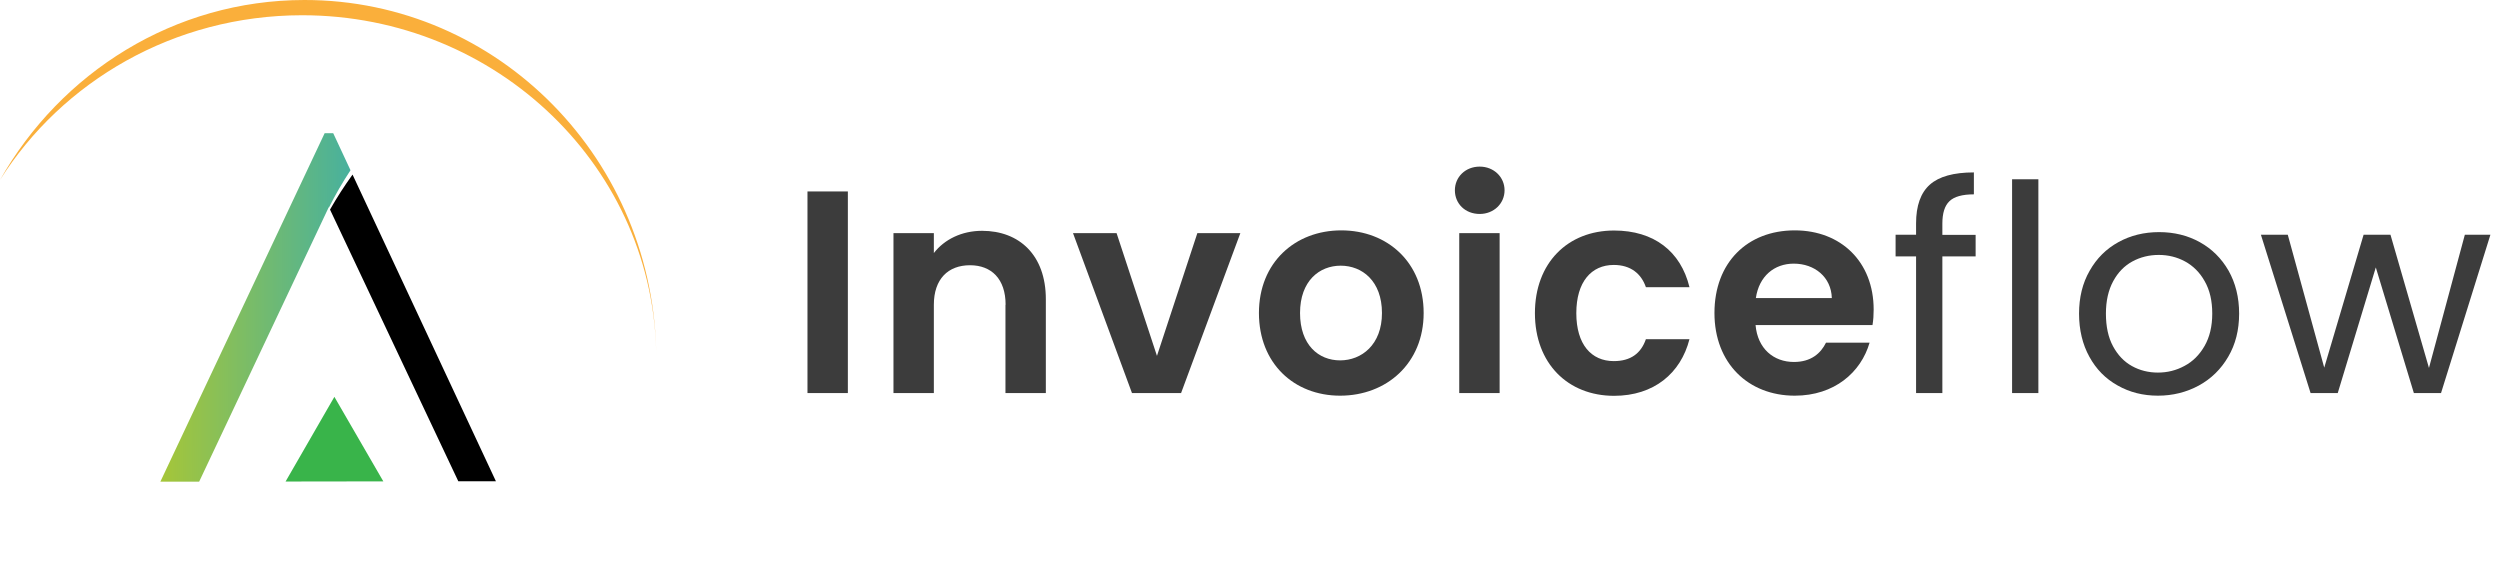
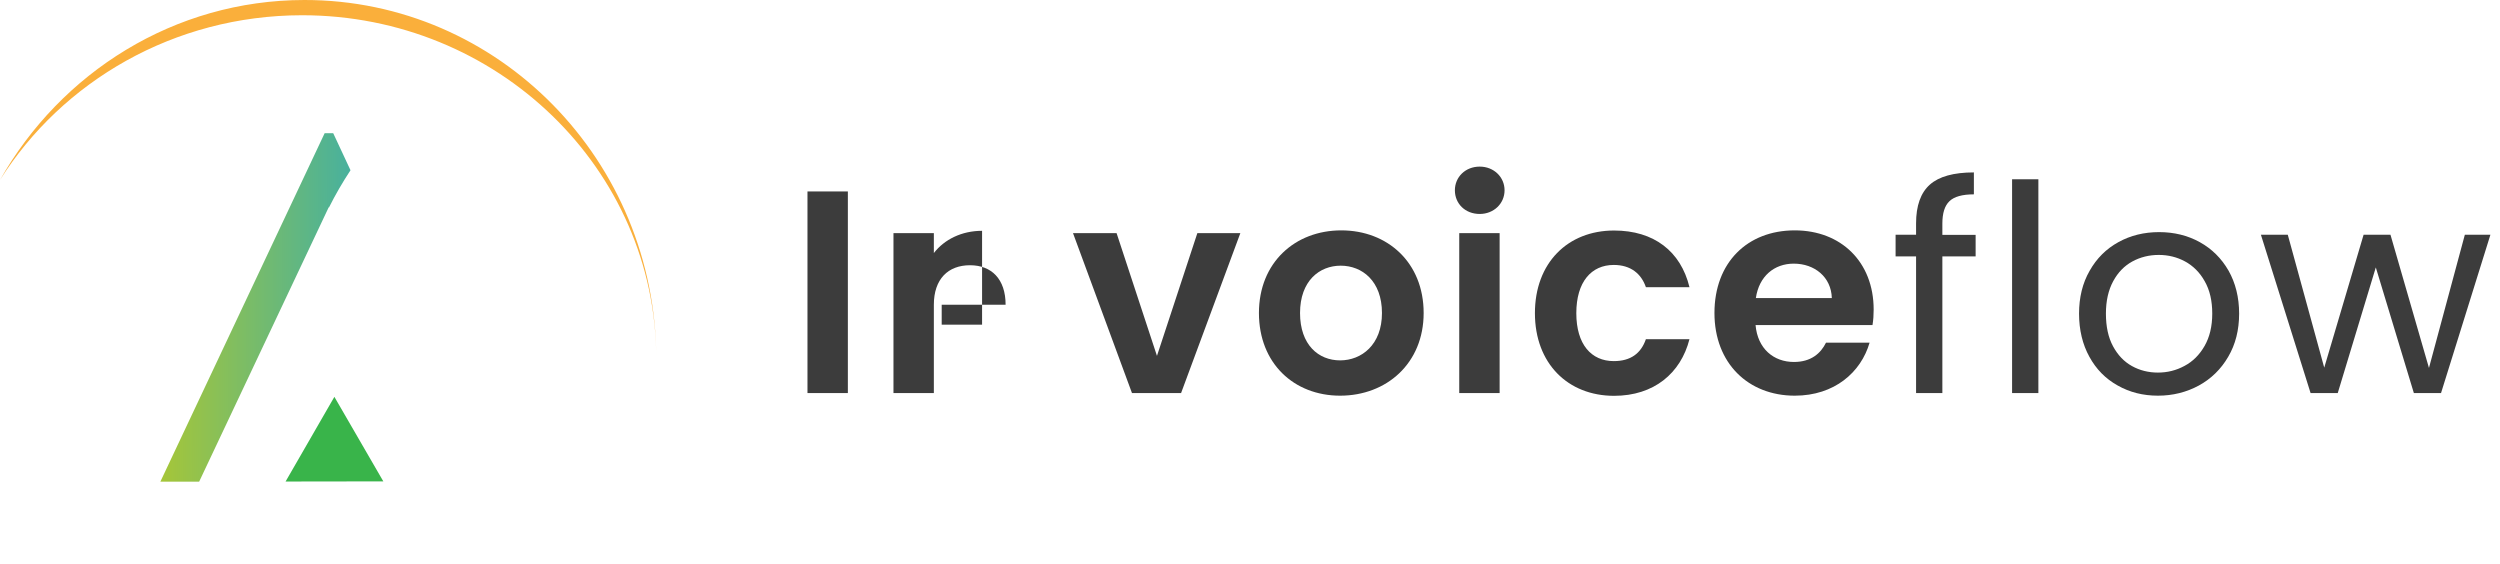
<svg xmlns="http://www.w3.org/2000/svg" version="1.1" id="Layer_1" x="0px" y="0px" viewBox="0 0 172.11 38.85" style="enable-background:new 0 0 172.11 38.85;" xml:space="preserve">
  <style type="text/css">
	.st0{fill:#FAFAFA;}
	.st1{fill:#FDFDFD;stroke:#FCFCFC;stroke-width:2;stroke-miterlimit:10;}
	.st2{fill:#FFFFFF;}
	.st3{fill:#007965;}
	.st4{fill:#FCFCFC;}
	.st5{fill:none;stroke:#DFDFDF;stroke-width:0.951;stroke-miterlimit:10;}
	.st6{fill:#00AF91;}
	.st7{fill:none;stroke:#FFFFFF;stroke-width:1.16;stroke-linecap:round;stroke-linejoin:round;stroke-miterlimit:10;}
	.st8{fill:#3C3C3C;}
	.st9{fill:none;stroke:#EEEEEE;stroke-linecap:round;stroke-linejoin:round;stroke-miterlimit:10;}
	.st10{fill:#FAAF3B;}
	.st11{opacity:0.2;fill:#39B44A;}
	.st12{opacity:0.3;fill:#39B44A;}
	.st13{opacity:0.4;fill:#39B44A;}
	.st14{opacity:0.5;fill:#39B44A;}
	.st15{opacity:0.6;fill:#39B44A;}
	.st16{opacity:0.7;fill:#39B44A;}
	.st17{opacity:0.8;fill:#39B44A;}
	.st18{fill:url(#SVGID_00000181791063264960056250000000744501457734208916_);}
	.st19{fill:#39B44A;}
	.st20{fill:url(#SVGID_00000056420436436960569320000008624631141373997484_);}
	.st21{fill:#004253;}
	.st22{fill:#AFCA33;}
	.st23{fill:#BED630;}
	.st24{fill-rule:evenodd;clip-rule:evenodd;fill:#BBBBBB;}
	.st25{fill:#FFFFFF;stroke:#F6F6F6;stroke-width:0.904;stroke-miterlimit:10;}
	.st26{fill:url(#SVGID_00000098901743051058568260000007504383037853825925_);}
	.st27{fill:none;stroke:#6F7293;stroke-width:1.085;stroke-linecap:round;stroke-linejoin:round;stroke-miterlimit:10;}
	.st28{fill:#E1E1E1;}
	.st29{fill:#E3EDC4;}
	.st30{fill:none;stroke:#6F7293;stroke-width:0.904;stroke-linecap:round;stroke-linejoin:round;stroke-miterlimit:10;}
	.st31{fill:url(#SVGID_00000152963391017766102410000007896874644232434086_);}
	.st32{fill:#8AC43F;}
	.st33{fill:none;stroke:#6F7293;stroke-width:1.085;stroke-miterlimit:10;}
	.st34{fill:url(#SVGID_00000086671336115204487920000012952628683522776503_);}
	.st35{fill:none;stroke:#6F7293;stroke-width:0.204;stroke-miterlimit:10;}
	.st36{fill:url(#SVGID_00000178884523719144084710000004921558490924272308_);}
	.st37{fill:#8589A6;}
	.st38{fill:#90C74B;}
	.st39{fill:url(#SVGID_00000181788725435900158980000007263663251420098976_);}
	.st40{fill:#999DB2;}
	.st41{fill:#99C65D;}
	.st42{fill:none;stroke:#6F7293;stroke-width:0.542;stroke-linecap:round;stroke-linejoin:round;stroke-miterlimit:10;}
	.st43{fill:#F7B2B1;}
	.st44{fill:#545EAA;}
	.st45{fill:#F6F6F6;}
	.st46{fill:none;stroke:#4D4D4D;stroke-width:0.728;stroke-linecap:round;stroke-linejoin:round;stroke-miterlimit:10;}
	.st47{opacity:0.14;}
	.st48{fill:#333333;}
	.st49{fill:none;stroke:#C8C8C8;stroke-linecap:round;stroke-linejoin:round;stroke-miterlimit:10;}
	.st50{clip-path:url(#SVGID_00000045600342570826694750000005675384309137403830_);}
	.st51{fill:#F9F9F9;}
	.st52{clip-path:url(#SVGID_00000127727290636823085130000007647797416229555346_);}
	.st53{clip-path:url(#SVGID_00000128464583157223112710000005303517453791842487_);}
	.st54{fill:#FEFEFE;}
	.st55{fill:none;stroke:#00AF91;stroke-width:0.8;stroke-miterlimit:10;}
	.st56{opacity:0.1;}
	.st57{opacity:0.3;}
	.st58{fill:none;stroke:#3F4749;stroke-width:2.596;stroke-linecap:round;stroke-linejoin:round;stroke-miterlimit:10;}
	.st59{fill:#3F4749;stroke:#3F4749;stroke-width:2.596;stroke-linecap:round;stroke-linejoin:round;stroke-miterlimit:10;}
	.st60{fill:none;stroke:#007965;stroke-width:1.263;stroke-linecap:round;stroke-linejoin:round;stroke-miterlimit:10;}
	.st61{fill:#FDFDFD;}
	.st62{fill:none;stroke:#FFFFFF;stroke-width:1.263;stroke-linecap:round;stroke-linejoin:round;stroke-miterlimit:10;}
	.st63{fill:none;stroke:#C8C8C8;stroke-width:0.8;stroke-linecap:round;stroke-linejoin:round;stroke-miterlimit:10;}
	.st64{fill:#FFFFFF;stroke:#C8C8C8;stroke-width:0.8;stroke-linecap:round;stroke-linejoin:round;stroke-miterlimit:10;}
	.st65{fill:#FFE5DC;}
	.st66{fill:#FFF2EC;}
	.st67{fill:#F5F1F7;}
	.st68{fill:#ECF8F6;}
	.st69{fill:none;stroke:#F97D5F;stroke-width:1.6;stroke-linecap:round;stroke-linejoin:round;stroke-miterlimit:10;}
	.st70{fill:none;stroke:#6E66AA;stroke-width:1.6;stroke-linecap:round;stroke-linejoin:round;stroke-miterlimit:10;}
	.st71{fill:none;stroke:#3A8B88;stroke-width:1.6;stroke-linecap:round;stroke-linejoin:round;stroke-miterlimit:10;}
	.st72{fill:#FFEDF7;}
	.st73{fill:#EAF2F8;}
	.st74{fill:none;stroke:#DD71AC;stroke-width:1.6;stroke-linecap:round;stroke-linejoin:round;stroke-miterlimit:10;}
	.st75{fill:none;stroke:#2C7DB2;stroke-width:1.6;stroke-linecap:round;stroke-linejoin:round;stroke-miterlimit:10;}
	.st76{fill:none;stroke:#00AF91;stroke-width:3;stroke-linecap:round;stroke-linejoin:round;stroke-miterlimit:10;}
	.st77{fill:none;stroke:#00AF91;stroke-width:1.263;stroke-linecap:round;stroke-linejoin:round;stroke-miterlimit:10;}
	.st78{fill:none;stroke:#666666;stroke-width:2;stroke-linecap:round;stroke-linejoin:round;stroke-miterlimit:10;}
	.st79{fill:none;stroke:#666666;stroke-width:2.188;stroke-linecap:round;stroke-linejoin:round;stroke-miterlimit:10;}
	.st80{fill:none;stroke:#666666;stroke-width:1.859;stroke-linecap:round;stroke-linejoin:round;stroke-miterlimit:10;}
	.st81{fill:#43C4AE;}
	.st82{fill:#BBBBBB;}
	.st83{fill:none;stroke:#97DED2;stroke-width:0.675;stroke-miterlimit:10;}
	
		.st84{fill:none;stroke:#BFBFBF;stroke-width:1.51;stroke-linecap:round;stroke-linejoin:round;stroke-miterlimit:10;stroke-dasharray:6.039;}
	.st85{fill:#31AF82;}
	.st86{opacity:0.8;}
	.st87{fill:none;stroke:#A0A0A0;stroke-width:0.731;stroke-miterlimit:10;}
	.st88{fill:none;stroke:#A0A0A0;stroke-width:0.739;stroke-miterlimit:10;}
	.st89{fill:none;stroke:#A0A0A0;stroke-width:0.743;stroke-miterlimit:10;}
	.st90{fill:none;stroke:#A0A0A0;stroke-width:0.675;stroke-linecap:round;stroke-linejoin:round;stroke-miterlimit:10;}
	.st91{fill:none;stroke:#A0A0A0;stroke-width:0.767;stroke-miterlimit:10;}
	.st92{fill:#C8C8C8;}
	.st93{fill:#0077B5;}
	.st94{fill:#3B5998;}
	.st95{fill:#EDFAF8;}
	.st96{fill:none;stroke:#00AF91;stroke-width:1.16;stroke-linecap:round;stroke-linejoin:round;stroke-miterlimit:10;}
	.st97{fill:none;stroke:#E4E4E4;stroke-width:0.8;stroke-linecap:round;stroke-linejoin:round;stroke-miterlimit:10;}
	.st98{fill:none;stroke:#3C3C3C;stroke-width:1.2;stroke-linecap:round;stroke-linejoin:round;stroke-miterlimit:10;}
	.st99{fill:#B4B4B4;}
	.st100{fill:#F8F8F8;stroke:#DCDCDC;stroke-miterlimit:10;}
	.st101{fill:url(#SVGID_00000044153844096713048570000000398175215975880587_);}
	.st102{fill:url(#SVGID_00000038384245911926235630000004231446948586565805_);}
	.st103{fill:none;stroke:#DCDCDC;stroke-linecap:round;stroke-linejoin:round;stroke-miterlimit:10;}
	.st104{fill:none;stroke:#F0F0F0;stroke-miterlimit:10;}
	.st105{fill:#F2F2F2;}
	.st106{fill:#787878;}
	.st107{fill:url(#SVGID_00000126319517170946934380000015218914788203168958_);}
	.st108{fill:url(#SVGID_00000006692900710652346990000015883503023874752419_);}
	.st109{fill:none;stroke:#000000;stroke-width:1.091;stroke-miterlimit:10;}
	.st110{fill:#0F678B;}
	.st111{fill:#0A9FC9;}
	.st112{fill:#106689;}
	.st113{fill:url(#SVGID_00000013170377454979099490000016822645540002025867_);}
	.st114{fill:url(#SVGID_00000078767262820227765050000003185953588506628271_);}
	.st115{fill:url(#SVGID_00000001624394910047010390000006140661797670897821_);}
	.st116{fill:url(#SVGID_00000075153105470501499000000005854248135087372732_);}
	.st117{fill:url(#SVGID_00000162334909478987981970000001635210480644281759_);}
</style>
  <g>
    <g>
      <path class="st8" d="M55.59,13.18h2.78v13.88h-2.78V13.18z" />
-       <path class="st8" d="M69.23,20.98c0-1.77-0.97-2.72-2.45-2.72c-1.51,0-2.49,0.95-2.49,2.72v6.08h-2.78V16.05h2.78v1.37    c0.72-0.93,1.91-1.53,3.32-1.53c2.56,0,4.39,1.67,4.39,4.71v6.46h-2.78V20.98z" />
+       <path class="st8" d="M69.23,20.98c0-1.77-0.97-2.72-2.45-2.72c-1.51,0-2.49,0.95-2.49,2.72v6.08h-2.78V16.05h2.78v1.37    c0.72-0.93,1.91-1.53,3.32-1.53v6.46h-2.78V20.98z" />
      <path class="st8" d="M76.87,16.05l2.78,8.45l2.78-8.45h2.96l-4.08,11.01h-3.38l-4.06-11.01H76.87z" />
      <path class="st8" d="M92.26,27.24c-3.18,0-5.59-2.23-5.59-5.69c0-3.48,2.49-5.69,5.67-5.69c3.18,0,5.67,2.21,5.67,5.69    C98.01,25.01,95.46,27.24,92.26,27.24z M92.26,24.81c1.47,0,2.88-1.07,2.88-3.26c0-2.21-1.37-3.26-2.84-3.26s-2.8,1.05-2.8,3.26    C89.5,23.74,90.77,24.81,92.26,24.81z" />
      <path class="st8" d="M100.16,13.1c0-0.91,0.72-1.63,1.71-1.63c0.97,0,1.71,0.72,1.71,1.63s-0.74,1.63-1.71,1.63    C100.87,14.73,100.16,14.02,100.16,13.1z M100.46,16.05h2.78v11.01h-2.78V16.05z" />
      <path class="st8" d="M111.12,15.87c2.74,0,4.59,1.43,5.19,3.9h-3c-0.32-0.93-1.05-1.53-2.21-1.53c-1.55,0-2.58,1.17-2.58,3.32    s1.03,3.3,2.58,3.3c1.15,0,1.87-0.52,2.21-1.51h3c-0.6,2.35-2.45,3.9-5.19,3.9c-3.18,0-5.45-2.23-5.45-5.69    S107.93,15.87,111.12,15.87z" />
      <path class="st8" d="M123.56,27.24c-3.2,0-5.53-2.23-5.53-5.69c0-3.48,2.27-5.69,5.53-5.69c3.18,0,5.43,2.17,5.43,5.45    c0,0.36-0.02,0.72-0.08,1.07h-8.05c0.14,1.63,1.25,2.54,2.64,2.54c1.19,0,1.85-0.6,2.21-1.33h3    C128.12,25.63,126.29,27.24,123.56,27.24z M120.88,20.52h5.23c-0.04-1.45-1.19-2.37-2.62-2.37    C122.15,18.15,121.1,19.01,120.88,20.52z" />
      <path class="st8" d="M136.01,17.65h-2.29v9.41h-1.81v-9.41h-1.41v-1.49h1.41v-0.78c0-1.22,0.32-2.11,0.95-2.67    c0.63-0.56,1.64-0.84,3.03-0.84v1.51c-0.8,0-1.36,0.16-1.68,0.47c-0.33,0.31-0.49,0.83-0.49,1.54v0.78h2.29V17.65z" />
      <path class="st8" d="M140.33,12.34v14.72h-1.81V12.34H140.33z" />
      <path class="st8" d="M145.79,26.54c-0.83-0.46-1.48-1.12-1.95-1.98c-0.47-0.85-0.71-1.85-0.71-2.97c0-1.11,0.24-2.1,0.73-2.95    c0.48-0.85,1.14-1.51,1.98-1.97c0.83-0.46,1.77-0.69,2.8-0.69c1.03,0,1.97,0.23,2.8,0.69c0.83,0.46,1.49,1.11,1.98,1.96    c0.48,0.85,0.73,1.84,0.73,2.96c0,1.13-0.25,2.12-0.75,2.97c-0.5,0.86-1.17,1.51-2.02,1.98c-0.85,0.46-1.79,0.7-2.82,0.7    C147.54,27.24,146.62,27.01,145.79,26.54z M150.39,25.19c0.57-0.3,1.03-0.76,1.38-1.37c0.35-0.61,0.53-1.35,0.53-2.23    c0-0.88-0.17-1.62-0.52-2.23c-0.34-0.61-0.8-1.06-1.35-1.36s-1.16-0.45-1.81-0.45c-0.66,0-1.27,0.15-1.82,0.45    c-0.55,0.3-0.99,0.75-1.32,1.36c-0.33,0.61-0.5,1.35-0.5,2.23c0,0.89,0.16,1.64,0.49,2.25c0.33,0.61,0.76,1.06,1.3,1.36    s1.14,0.45,1.79,0.45S149.82,25.5,150.39,25.19z" />
      <path class="st8" d="M171.45,16.16l-3.4,10.9h-1.87l-2.62-8.65l-2.62,8.65h-1.87l-3.42-10.9h1.85l2.51,9.15l2.71-9.15h1.85    l2.65,9.17l2.47-9.17H171.45z" />
    </g>
    <g>
      <g>
        <path class="st10" d="M20.95,0C11.99,0.01,4.18,5,0,12.39C4.28,5.6,11.98,1.06,20.78,1.05c13.46-0.01,24.39,10.58,24.4,23.66     C45.17,11.05,34.32-0.01,20.95,0z" />
      </g>
      <g>
-         <path d="M22.72,14.43l8.83,18.7l2.59,0l-9.87-21.11C23.71,12.8,23.19,13.6,22.72,14.43z" />
        <linearGradient id="SVGID_00000124884308738652182920000017290500653914243988_" gradientUnits="userSpaceOnUse" x1="15.11" y1="26.218" x2="28.233" y2="26.209" gradientTransform="matrix(1 -9.965824e-04 9.965824e-04 1 -4.127 -5.033)">
          <stop offset="0" style="stop-color:#A6C638" />
          <stop offset="0.997" style="stop-color:#48B19D" />
        </linearGradient>
        <path style="fill:url(#SVGID_00000124884308738652182920000017290500653914243988_);" d="M22.65,14.28     c0.44-0.88,0.94-1.74,1.48-2.56l-1.19-2.55l-0.59,0L11.04,33.16l2.67,0l8.92-18.89L22.65,14.28z" />
        <polygon class="st19" points="23.02,27.32 19.66,33.15 26.39,33.14    " />
      </g>
    </g>
  </g>
</svg>